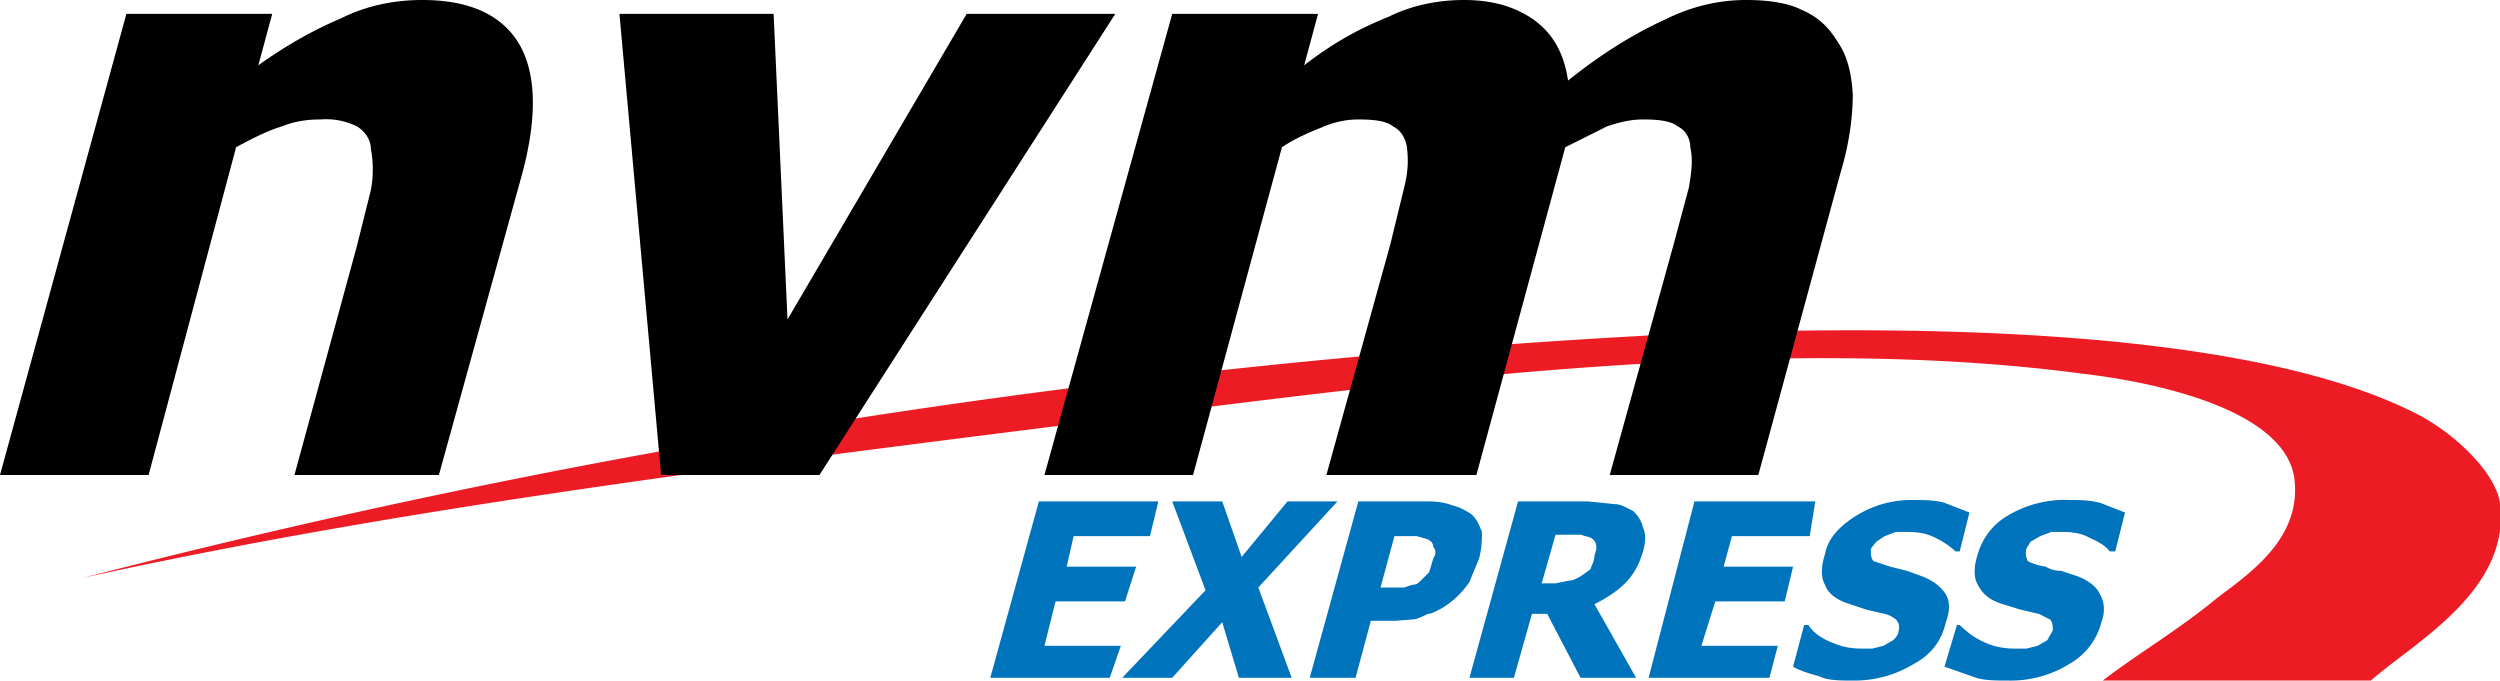
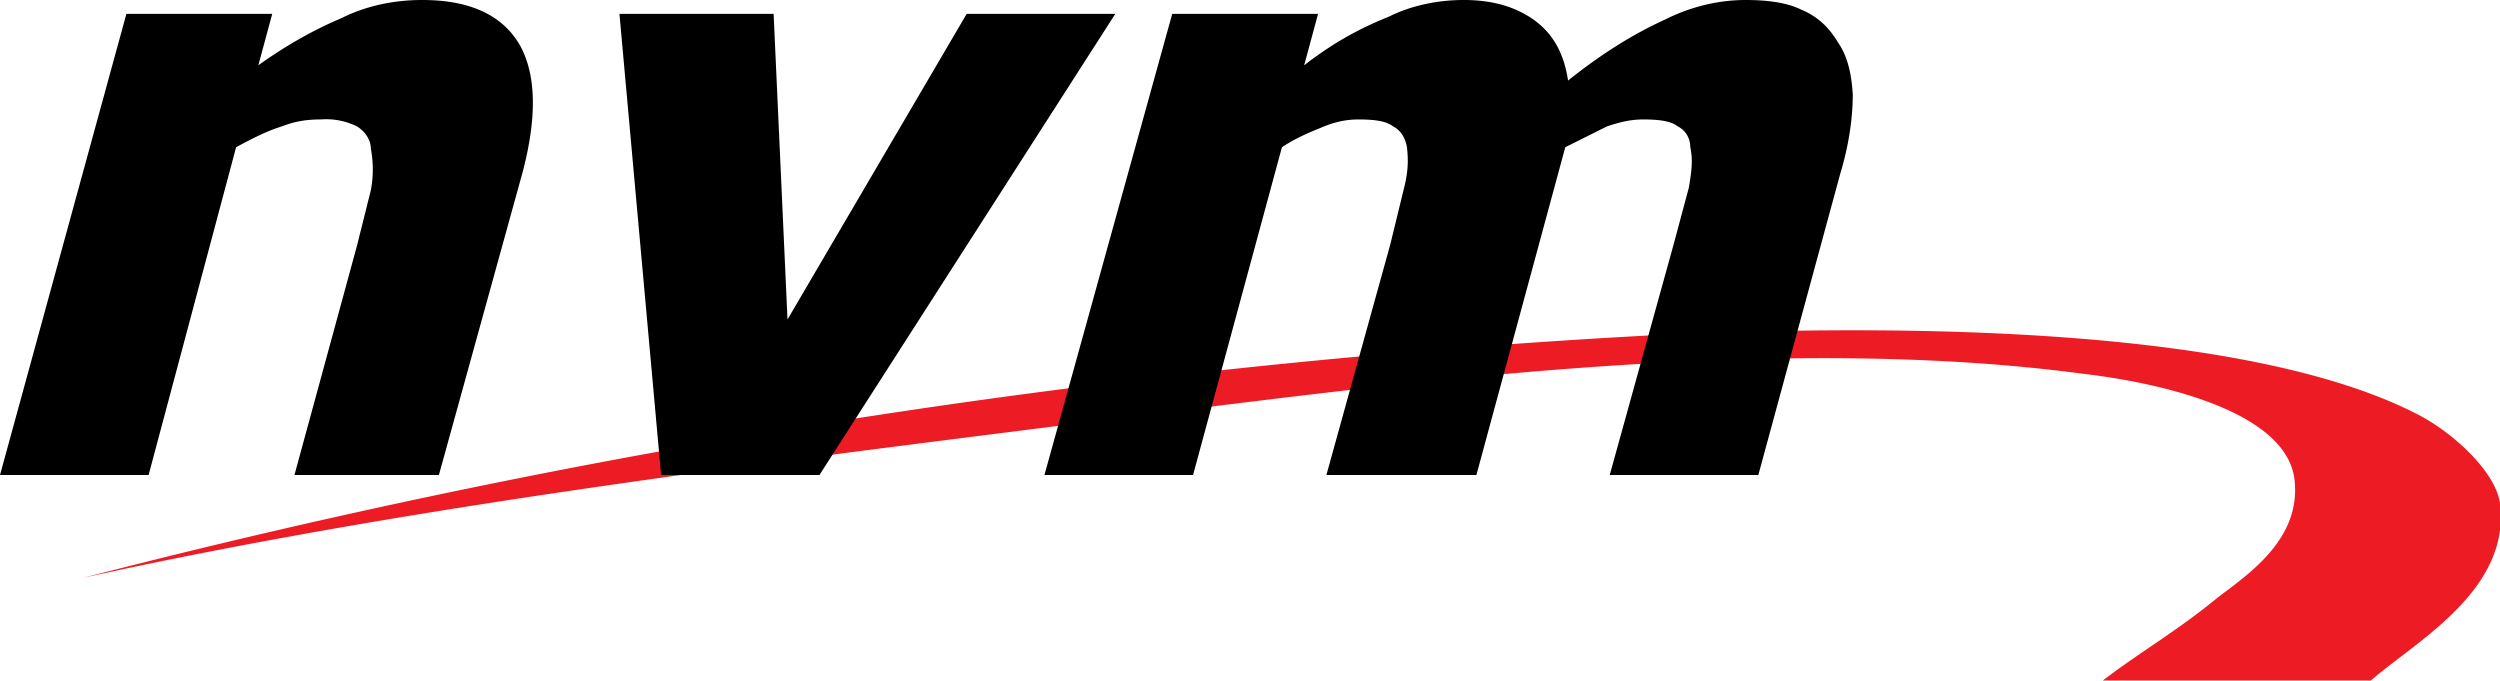
<svg xmlns="http://www.w3.org/2000/svg" width="180" height="49" fill="none">
  <path fill="#ed1c24" fill-rule="evenodd" d="M159.7 43c2.4-1.8 6-4.3 5.5-8.5-.6-4.8-9.3-6.9-15.3-7.6-21.1-2.8-46 .3-64.5 2.6C57.9 33 31 36.1 6 41.6a576.2 576.2 0 0 1 113.7-17.5c18-.8 42.2-.5 54.3 5.7 2.4 1.2 5.6 4 6 6.4.8 6.3-6.1 10-9.3 12.8h-19.3c2.6-2 5.4-3.6 8.3-6" clip-rule="evenodd" />
  <path fill="#000" fill-rule="evenodd" d="M0 34.2 9.1 1h10.5l-1 3.7c2.1-1.5 4.1-2.6 6-3.4C26.4.4 28.4 0 30.4 0c3.3 0 5.7 1 7 3.2 1.2 2.1 1.3 5.2.2 9.3l-6 21.7H21.2l4.5-16.5 1-4a8 8 0 0 0 0-3c0-.7-.5-1.3-1-1.6a5 5 0 0 0-2.6-.5c-.9 0-1.8.1-2.8.5-1 .3-2 .8-3.3 1.5l-6.3 23.6zm47.6 0L44.6 1h11.1l1 22L69.6 1h10.7L59 34.2zm27.6 0L84.4 1h10.5l-1 3.7C96.1 3 98 2 100 1.2c1.6-.8 3.5-1.2 5.4-1.2 2.1 0 3.7.5 5 1.4 1.4 1 2.2 2.4 2.5 4.4 2.5-2 4.8-3.4 7-4.4 2-1 4-1.4 5.8-1.4 1.6 0 3 .2 4 .7 1.2.5 2 1.3 2.6 2.3.7 1 1 2.2 1.1 3.8 0 1.4-.2 3.4-.9 5.7l-5.9 21.7h-10.7l4.6-16.6 1.1-4.1c.2-1.2.3-2 .1-2.9 0-.6-.3-1.2-.9-1.5-.5-.4-1.4-.5-2.5-.5-.9 0-1.7.2-2.6.5l-3 1.5-6.4 23.6H95.5l4.6-16.6 1-4.1c.3-1.2.3-2 .2-2.9-.1-.6-.4-1.2-1-1.5-.5-.4-1.4-.5-2.5-.5q-1.35 0-2.7.6c-1 .4-1.9.8-2.8 1.4l-6.4 23.6z" clip-rule="evenodd" />
-   <path fill="#0073bd" fill-rule="evenodd" d="m71.3 48.8 3.5-12.7h8.6l-.6 2.5h-5.5l-.5 2.2h5l-.8 2.5h-5l-.8 3.2h5.5l-.8 2.3zm9.5 0 6-6.3-2.4-6.4H88l1.4 4 3.3-4h3.6l-5.7 6.2 2.4 6.5h-3.8l-1.2-4-3.6 4zm13.5 0 3.5-12.7h5q1.05 0 1.8.3c.5.1 1 .4 1.3.6.4.3.6.8.8 1.3 0 .5 0 1.1-.2 1.9l-.7 1.7a6.3 6.3 0 0 1-2 1.9c-.4.2-.7.4-1 .4-.4.2-.8.4-1.1.4l-1.3.1h-1.7l-1.1 4.1zm6.1-6.5h.7l.6-.2c.3 0 .4-.1.6-.3l.6-.6.3-1c.2-.3.2-.6 0-.8 0-.3-.2-.5-.5-.6l-.7-.2h-1.6l-1 3.7zm5.4 6.5 3.5-12.7h5l2 .2c.4 0 .9.3 1.3.5.3.3.6.7.7 1.2.2.4.2 1 0 1.7-.3 1-.7 1.7-1.3 2.3s-1.4 1.1-2.2 1.5l3 5.3h-4l-2.4-4.6h-1.1l-1.3 4.6zm7.2-7c.3 0 .6-.2.8-.3l.7-.5c.1-.3.3-.6.3-1 .1-.3.2-.6.1-.8 0-.2-.2-.4-.4-.5l-.7-.2H112l-1 3.5h1zm5.7 7 3.3-12.7h8.7l-.4 2.5h-5.6l-.6 2.2h5l-.6 2.5h-5l-1 3.2h5.5l-.6 2.3zm12.3-.1c-.7-.2-1.4-.4-1.9-.7l.8-3h.3c.4.6 1 1 1.8 1.3.7.3 1.3.4 2.1.4h.7l.8-.2.7-.4c.2-.2.4-.4.4-.7.1-.3 0-.6-.2-.8a2 2 0 0 0-.8-.4l-1.3-.3-1.2-.4c-1-.3-1.6-.8-1.8-1.4-.3-.5-.3-1.3 0-2.2.2-1.1 1-2 2.3-2.8a7.5 7.5 0 0 1 4-1.1c.8 0 1.6 0 2.3.2l1.8.7-.7 2.8h-.3a6 6 0 0 0-1.5-1c-.6-.3-1.2-.4-2-.4h-.8l-.8.3-.6.4-.4.5c0 .4 0 .7.2.9l1.2.4 1.2.3 1.1.4c.8.3 1.4.8 1.7 1.3s.3 1.2 0 2c-.3 1.3-1 2.3-2.3 3a8.2 8.2 0 0 1-4.4 1.2c-.9 0-1.8 0-2.4-.3m11 0-2-.7.9-3h.2c.6.6 1.2 1 1.9 1.3s1.4.4 2.1.4h.8l.8-.2.7-.4.4-.7c0-.3 0-.6-.2-.8l-.8-.4-1.3-.3-1.3-.4c-1-.3-1.5-.8-1.8-1.4-.3-.5-.3-1.3 0-2.2a4.7 4.7 0 0 1 2.2-2.8A8 8 0 0 1 149 36c.7 0 1.4 0 2.2.2l1.8.7-.7 2.8h-.4c-.3-.4-.8-.7-1.5-1-.5-.3-1.2-.4-1.9-.4h-.8l-.8.3-.7.4-.3.5c-.1.4 0 .7.1.9.2.1.6.3 1.3.4.3.2.7.3 1.1.3l1.2.4c.8.3 1.4.8 1.6 1.3.3.5.4 1.2.1 2a4.8 4.8 0 0 1-2.3 3 8 8 0 0 1-4.4 1.2c-1 0-1.9 0-2.6-.3" clip-rule="evenodd" />
</svg>